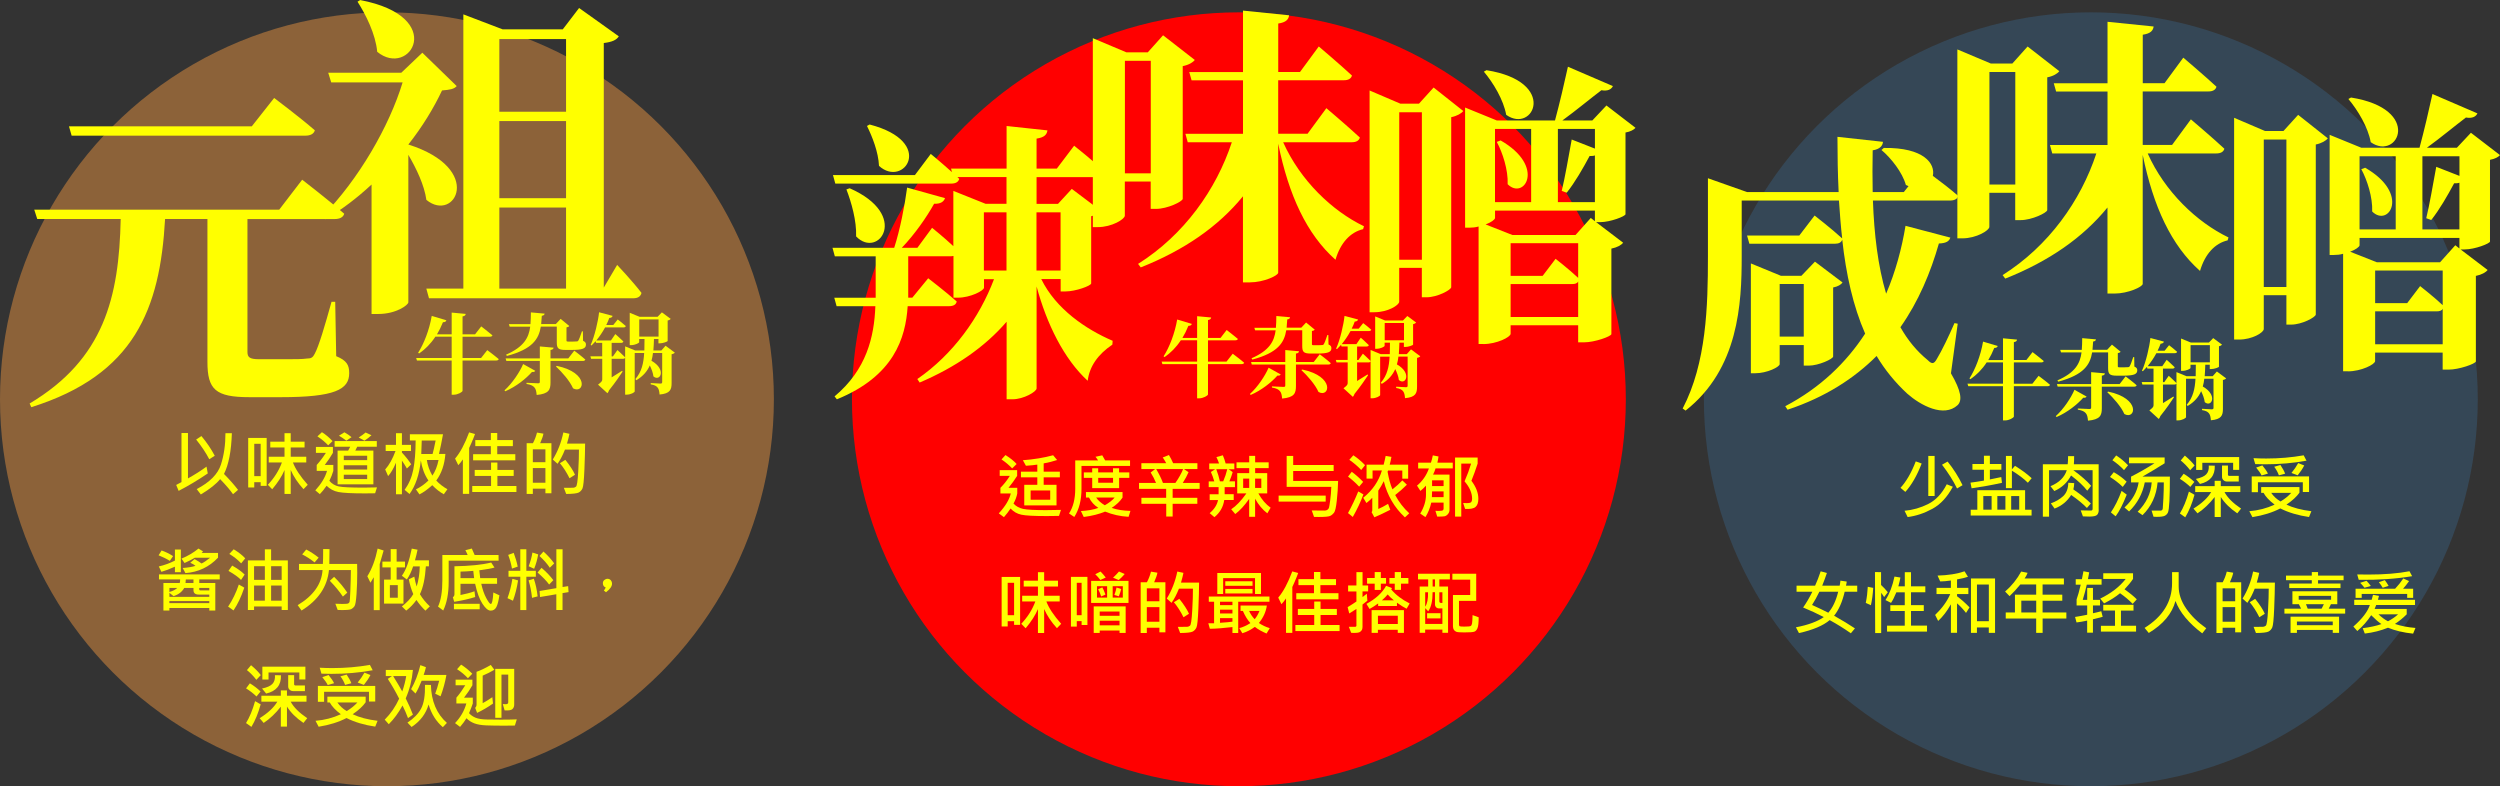
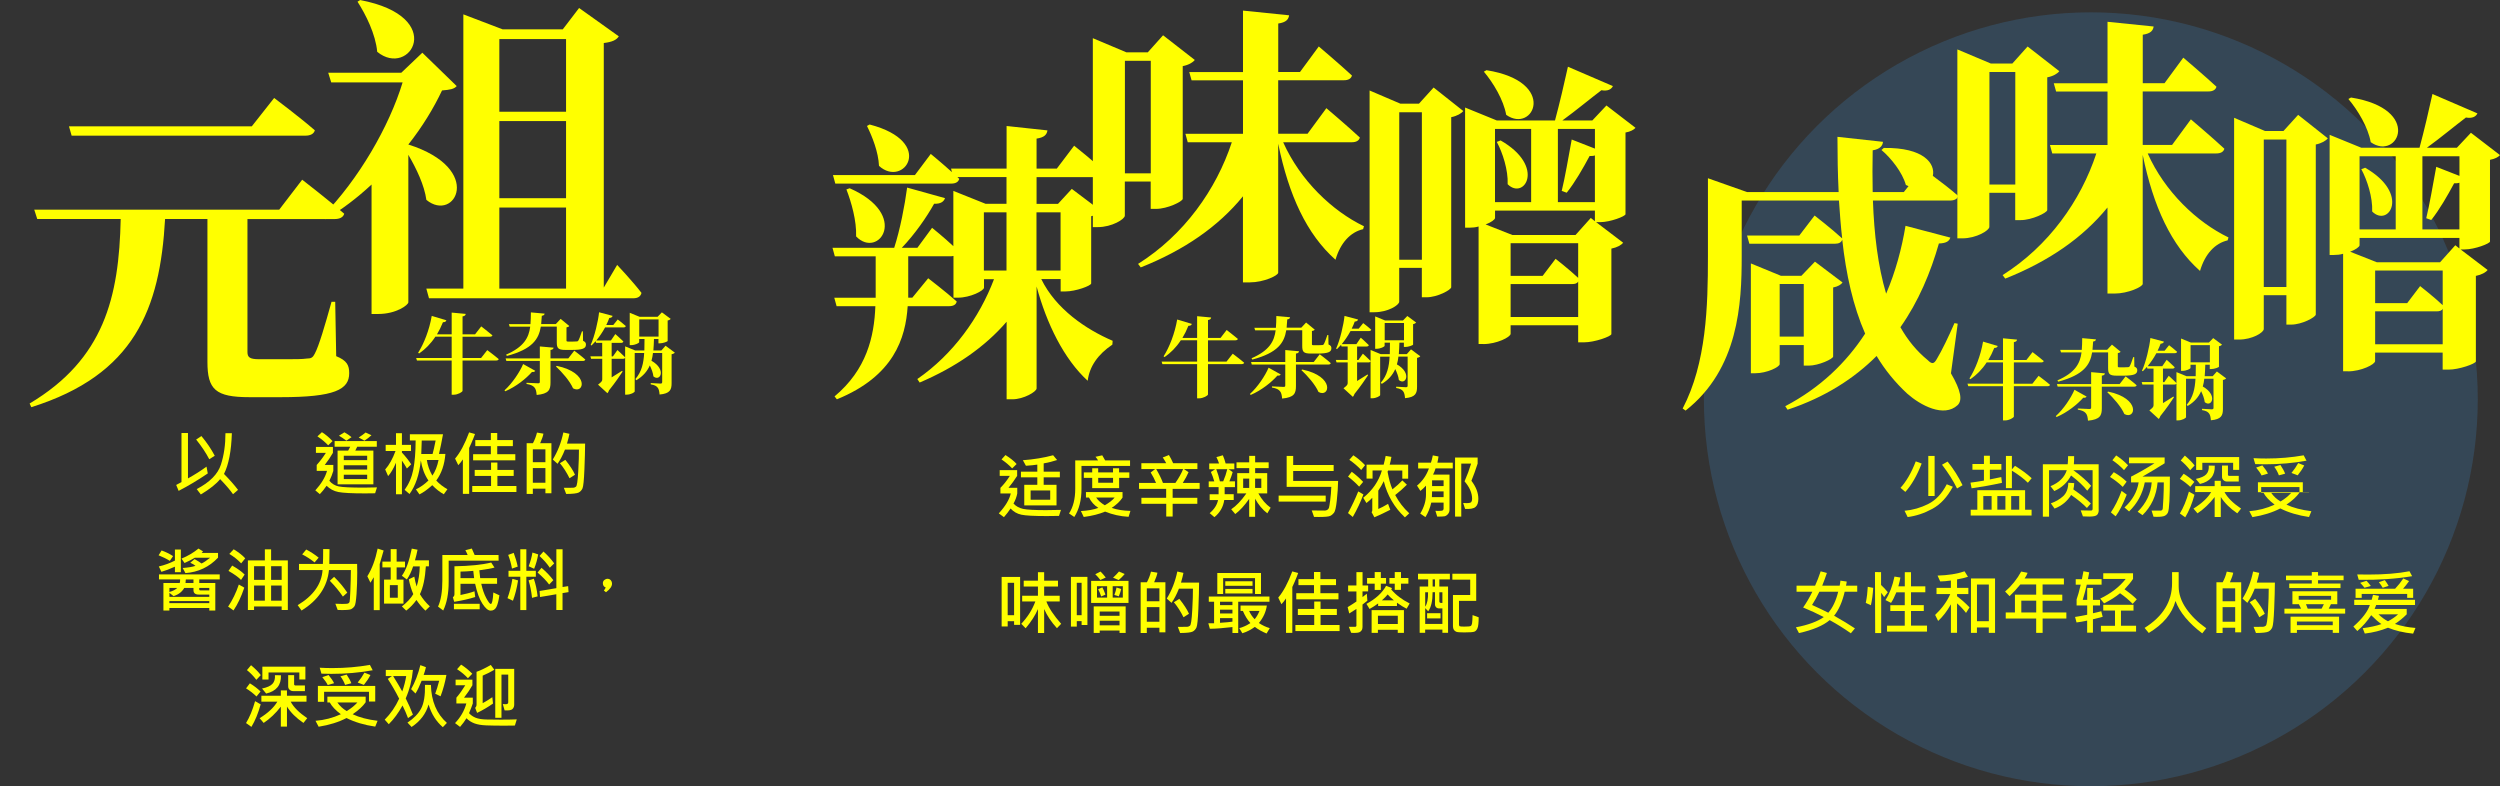
<svg xmlns="http://www.w3.org/2000/svg" id="_レイヤー_2" data-name="レイヤー 2" viewBox="0 0 632.14 198.8">
  <rect x="0" y="0" width="632.14" height="198.8" fill="#333333" stroke="none" />
  <defs>
    <style>
      .cls-1 {
        fill: #ff0;
      }

      .cls-1, .cls-2, .cls-3, .cls-4 {
        stroke-width: 0px;
      }

      .cls-2 {
        fill: red;
      }

      .cls-3 {
        fill: #354756;
      }

      .cls-4 {
        fill: #8c6239;
      }
    </style>
  </defs>
  <g id="_レイヤー" data-name="レイヤー">
    <g>
-       <circle class="cls-4" cx="97.84" cy="100.96" r="97.84" />
-       <circle class="cls-2" cx="313.26" cy="100.96" r="97.84" />
      <circle class="cls-3" cx="528.68" cy="100.96" r="97.84" />
      <g>
        <path class="cls-1" d="M70.59,53.03l5.82-7.59s6.66,5.15,10.63,8.6c-.25.93-1.18,1.35-2.45,1.35h-22.02v33.58c0,1.35.51,1.86,2.95,1.86h6.5c2.45,0,4.47,0,5.57-.17,1.1,0,1.52-.25,2.02-1.27,1.01-1.86,2.53-7,4.22-13.08h.93l.25,13.75c2.7,1.1,3.29,2.28,3.29,4.3,0,4.13-3.63,6.07-17.29,6.07h-7.93c-8.61,0-10.63-1.94-10.63-8.94v-36.11h-10.71c-1.27,22.78-7.76,39.4-33.83,47.58l-.42-.93c18.81-11.22,22.61-26.83,23.03-46.65H9.42l-.76-2.36h61.92ZM63.67,31.94l5.65-7.17s6.41,4.81,10.29,8.18c-.25.93-1.18,1.35-2.36,1.35H18.11l-.67-2.36h46.23Z" />
        <path class="cls-1" d="M95.64,79.39h-1.69v-32.73c-3.63,3.38-7.51,6.33-11.64,8.77l-.76-.76c9.11-9.28,16.87-22.69,20.25-33.83h-18.05l-.76-2.45h18.48l5.32-5.06,8.69,8.44c-.67.76-1.69.93-3.71,1.1-2.11,4.47-4.98,9.2-8.52,13.67,19.4,6.16,11.73,19.91,4.56,14-.51-3.71-2.53-7.93-4.56-11.39v37.29c0,.67-3.04,2.95-7.59,2.95ZM95.38,13.08c-.42-4.47-2.87-9.36-4.98-12.65l.67-.42c22.19,4.22,12.57,19.91,4.3,13.08ZM127.11,7.42h15.19l4.13-5.4,10.04,7.17c-.59.93-1.69,1.43-3.8,1.69v61.84l3.38-5.74s4.05,4.3,6.16,7.09c-.25.93-.93,1.35-2.11,1.35h-51.63l-.67-2.45h9.36V3.63l9.96,3.8ZM143.13,28.26V9.87h-16.87v18.39h16.87ZM143.13,50.11v-19.49h-16.87v19.49h16.87ZM143.13,72.98v-20.5h-16.87v20.5h16.87Z" />
      </g>
      <g>
        <path class="cls-1" d="M241.06,62.23v-13.96l8.17,3.27h5.27v-6.76h-12.4l.45.45c-.22.82-.97,1.19-2,1.19h-29.34l-.59-2.15h20.72l4.01-5.35s2.9,2.38,5.35,4.6l-.22-.89h14.04v-10.77l10.33,1.11c-.15,1.04-.74,1.78-2.75,2.08v7.58h5.12l4.38-5.79s4.98,3.94,7.95,6.76c-.22.82-1.04,1.19-2,1.19h-15.45v6.76h5.42l3.49-3.79,7.5,5.65c-.37.45-1.34,1.04-2.6,1.26v17.01c-.07.59-3.94,2.01-6.46,2.01h-1.26v-3.12h-4.9c3.71,7.58,11.29,12.7,18.05,15.6l-.07.97c-3.64,2.45-5.79,5.5-6.24,9.14-6.02-5.5-10.4-14.48-12.92-23.84v25.77c0,.82-3.27,2.75-6.09,2.75h-1.49v-19.61c-5.5,6.39-12.92,11.51-21.99,15.38l-.59-.89c9.06-6.24,15.75-15.6,19.39-25.25h-2.53v2.15c0,.74-3.42,2.53-6.61,2.53h-1.11v-10.55l-.52.07h-10.92v10.47h1.04l4.01-4.9s4.46,3.42,7.21,5.87c-.15.82-.89,1.19-1.93,1.19h-10.47c-.52,8.1-3.49,17.68-17.9,23.55l-.59-.74c8.1-6.76,10.03-15.08,10.32-22.8h-9.8l-.59-2.15h10.47v-10.47h-10.33l-.59-2.15h15.6c1.49-4.6,2.67-10.7,3.27-15.23l9.58,2.67c-.3.89-1.11,1.49-2.75,1.41-1.86,3.34-4.83,7.65-8.17,11.14h3.94l3.71-5.05s2.97,2.38,5.42,4.68ZM216.47,59.78c.15-3.94-1.19-8.62-2.45-11.88l.82-.3c15.38,6.76,7.28,18.05,1.63,12.18ZM222.26,41.95c-.15-3.49-1.71-7.43-3.04-10.1l.67-.37c16.86,4.38,8.62,16.19,2.38,10.47ZM248.78,53.69v14.71h5.72v-14.71h-5.72ZM262.08,68.4h6.09v-14.71h-6.09v14.71Z" />
        <path class="cls-1" d="M276.34,9.66l8.47,3.57h5.42l3.86-4.31,8.02,6.24c-.45.59-1.49,1.26-3.05,1.56v33.57c-.07.67-3.86,2.53-6.76,2.53h-1.34v-6.91h-6.54v8.62c0,.89-3.27,2.9-6.83,2.9h-1.26V9.66ZM284.44,15.38v28.45h6.54V15.38h-6.54ZM325.96,3.87c-.15,1.04-.74,1.78-2.75,2.08v12.26h5.5l4.75-6.46s5.27,4.46,8.39,7.35c-.22.82-.97,1.19-2.01,1.19h-16.64v13.52h7.43l4.75-6.46s5.27,4.46,8.47,7.43c-.22.82-.97,1.19-2.08,1.19h-17.31c4.31,9.66,12.4,17.38,20.43,21.24l-.22.74c-3.19.74-5.72,3.42-6.98,7.73-7.28-6.46-11.81-16.27-14.49-29.34v32.61c0,.74-3.71,2.45-7.13,2.45h-1.78v-21.76c-6.17,7.58-14.78,13.59-25.85,17.98l-.67-.89c11.66-7.35,19.76-18.79,23.7-30.75h-11.14l-.59-2.15h14.56v-13.52h-13l-.59-2.08h13.59V2.68l11.66,1.19Z" />
        <path class="cls-1" d="M347.57,78.96h-1.26V22.88l7.8,3.34h4.68l3.71-4.09,7.5,5.94c-.45.59-1.56,1.26-3.05,1.56v43.01c-.07.67-3.49,2.53-6.24,2.53h-1.19v-7.43h-5.72v8.54c0,.89-2.9,2.67-6.24,2.67ZM359.53,65.67V28.38h-5.72v37.29h5.72ZM375.06,86.98h-1.19v-29.71c-.74.22-1.56.3-2.3.3h-1.11v-30.38l8.02,3.27h14.71c1.11-4.09,2.45-9.81,3.27-13.59l11.37,4.9c-.37.82-1.34,1.34-2.9,1.04-2.67,2.01-6.31,5.05-9.88,7.65h7.58l3.57-3.79,7.35,5.65c-.37.45-1.26.97-2.53,1.19v20.65c0,.52-3.86,2.01-6.39,2.01h-1.04l6.83,5.2c-.45.59-1.49,1.19-2.97,1.49v21.62c-.08.59-4.23,2.08-6.91,2.08h-1.49v-4.31h-17.08v2.15c0,.82-3.49,2.6-6.91,2.6ZM380.85,29.04c-.67-3.79-3.27-8.1-5.65-10.92l.67-.37c18.2,2.9,11.88,16.19,4.98,11.29ZM375.65,56.75l6.76,2.67h15.97l3.86-4.31,1.04.82v-2.67h-25.25v1.86c0,.37-.97,1.11-2.38,1.63ZM387.16,32.61h-9.14v18.5h9.14v-18.5ZM381.22,46.58c.15-3.57-1.26-7.95-2.75-10.7l.97-.37c11.51,6.61,5.94,15.23,1.78,11.07ZM399.05,70.27v-8.77h-17.08v8.25h8.1l3.27-4.31s3.42,2.67,5.72,4.83ZM397.49,71.83h-15.52v8.32h17.08v-8.99c-.22.52-.82.67-1.56.67ZM403.28,32.61h-9.36v18.5h9.36v-11.81c-.37.15-.82.15-1.34.15-1.63,3.05-3.71,6.69-5.79,9.28l-1.26-.45c.82-3.34,1.71-8.54,2.53-13l5.87,2.3v-4.98Z" />
      </g>
      <g>
        <path class="cls-1" d="M493.16,60.08c-.3.89-.97,1.41-2.9,1.49-2.08,7.28-5.12,14.63-9.73,21.17,1.86,3.27,4.09,6.02,6.91,8.32,1.04,1.04,1.56,1.04,2.3-.3,1.19-1.93,3.12-5.94,4.46-9.06l.82.15-1.71,12.55c2.6,4.46,2.9,6.83,1.71,8.02-3.49,3.27-9.43.07-12.78-2.9-3.05-2.82-5.65-6.02-7.73-9.51-5.65,5.65-12.92,10.4-22.51,13.59l-.59-.89c8.91-4.68,15.45-11.07,20.2-18.35-3.05-6.98-4.83-15-5.79-23.77-.22.74-.89,1.04-1.86,1.04h-21.62l-.59-2.08h13.22l3.86-5.05s4.31,3.34,6.98,5.79c-.37-3.12-.59-6.31-.82-9.58h-24.59v14.19c0,11.81-.74,28.37-14.19,38.92l-.74-.52c6.02-11.51,6.39-25.92,6.39-38.4v-19.83l9.88,3.49h23.17c-.22-4.53-.3-9.21-.3-13.96l11.51,1.26c-.07.97-.74,1.86-2.6,2.15-.07,3.57-.07,7.06,0,10.55h7.87l1.19-1.49-.67-.3c-.89-3.19-3.71-6.76-6.17-8.84l.59-.52c10.18-.15,13.07,4.01,12.4,7.06,1.93,1.41,4.53,3.42,6.39,5.05-.15.82-.96,1.19-2.08,1.19h-19.46c.3,8.47,1.26,16.56,3.34,23.55,2.38-5.57,3.94-11.36,4.9-17.16l11.29,2.97ZM442.72,66.61l7.58,3.12h5.2l3.42-3.57,6.98,5.27c-.37.52-1.19,1.04-2.38,1.26v17.46c0,.59-3.64,2.3-6.17,2.3h-1.26v-5.2h-6.09v4.83c0,.67-3.12,2.3-6.24,2.3h-1.04v-27.78ZM450,71.81v13.3h6.09v-13.3h-6.09Z" />
        <path class="cls-1" d="M494.94,12.5l8.47,3.57h5.42l3.86-4.31,8.02,6.24c-.45.59-1.49,1.26-3.05,1.56v33.57c-.07.67-3.86,2.53-6.76,2.53h-1.34v-6.91h-6.54v8.62c0,.89-3.27,2.9-6.83,2.9h-1.26V12.5ZM503.04,18.21v28.45h6.54v-28.45h-6.54ZM544.56,6.7c-.15,1.04-.74,1.78-2.75,2.08v12.26h5.5l4.75-6.46s5.27,4.46,8.39,7.35c-.22.82-.97,1.19-2.01,1.19h-16.64v13.52h7.43l4.75-6.46s5.27,4.46,8.47,7.43c-.22.82-.97,1.19-2.08,1.19h-17.31c4.31,9.66,12.41,17.38,20.43,21.24l-.22.74c-3.19.74-5.72,3.42-6.98,7.73-7.28-6.46-11.81-16.27-14.49-29.34v32.61c0,.74-3.71,2.45-7.13,2.45h-1.78v-21.76c-6.17,7.58-14.78,13.59-25.85,17.98l-.67-.89c11.66-7.35,19.76-18.79,23.7-30.75h-11.14l-.59-2.15h14.56v-13.52h-13l-.59-2.08h13.59V5.51l11.66,1.19Z" />
        <path class="cls-1" d="M566.17,85.86h-1.26V29.78l7.8,3.34h4.68l3.71-4.08,7.5,5.94c-.45.59-1.56,1.26-3.04,1.56v43.01c-.08.67-3.49,2.53-6.24,2.53h-1.19v-7.43h-5.72v8.54c0,.89-2.9,2.67-6.24,2.67ZM578.13,72.57v-37.29h-5.72v37.29h5.72ZM593.66,93.88h-1.19v-29.71c-.74.22-1.56.3-2.3.3h-1.11v-30.38l8.02,3.27h14.71c1.11-4.09,2.45-9.81,3.27-13.59l11.37,4.9c-.37.82-1.34,1.34-2.9,1.04-2.67,2.01-6.31,5.05-9.88,7.65h7.58l3.56-3.79,7.35,5.65c-.37.45-1.26.97-2.53,1.19v20.65c0,.52-3.86,2.01-6.39,2.01h-1.04l6.83,5.2c-.45.59-1.49,1.19-2.97,1.49v21.62c-.07.59-4.23,2.08-6.91,2.08h-1.49v-4.31h-17.08v2.15c0,.82-3.49,2.6-6.91,2.6ZM599.45,35.95c-.67-3.79-3.27-8.1-5.65-10.92l.67-.37c18.2,2.9,11.88,16.19,4.98,11.29ZM594.25,63.65l6.76,2.67h15.97l3.86-4.31,1.04.82v-2.67h-25.25v1.86c0,.37-.97,1.11-2.38,1.63ZM605.77,39.51h-9.14v18.5h9.14v-18.5ZM599.82,53.48c.15-3.57-1.26-7.95-2.75-10.7l.97-.37c11.51,6.61,5.94,15.23,1.78,11.07ZM617.65,77.17v-8.77h-17.08v8.25h8.1l3.27-4.31s3.42,2.67,5.72,4.83ZM616.09,78.73h-15.52v8.32h17.08v-8.99c-.22.52-.82.67-1.56.67ZM621.88,39.51h-9.36v18.5h9.36v-11.81c-.37.15-.82.15-1.34.15-1.63,3.05-3.71,6.69-5.79,9.28l-1.26-.45c.82-3.34,1.71-8.54,2.53-13l5.87,2.3v-4.98Z" />
      </g>
      <g>
        <path class="cls-1" d="M112.86,81.01c-.07.29-.35.47-.86.47-.44,1.11-.95,2.13-1.51,3.06h3.72v-5.5l3.55.33c-.04.31-.2.55-.8.64v4.52h3.17l1.55-2s1.77,1.35,2.84,2.26c-.07.24-.33.35-.64.35h-6.92v5.39h4.68l1.57-2s1.8,1.33,2.9,2.28c-.07.24-.33.35-.64.35h-8.51v7.67c-.02.29-1.2.98-2.22.98h-.53v-8.65h-8.78l-.2-.64h8.98v-5.39h-4.12c-1.15,1.77-2.55,3.17-4.12,4.26l-.24-.2c1.46-2.26,2.84-5.79,3.44-9.31l3.7,1.11Z" />
        <path class="cls-1" d="M134.52,94.04c-1.51,1.71-3.99,3.7-6.76,4.9l-.2-.24c2-1.8,3.88-4.66,4.72-6.65l3.06,1.71c-.11.22-.33.35-.82.29ZM148,90.92c-.07.24-.31.35-.62.35h-8.18v5.43c0,1.86-.42,2.88-3.5,3.17-.07-.86-.2-1.49-.55-1.88-.35-.42-.86-.71-2.02-.91v-.29s2.46.13,2.93.13c.33,0,.44-.09.44-.38v-5.28h-8.47l-.18-.64h8.65v-3.02l3.48.31c-.04.33-.27.51-.78.58v2.13h4.5l1.51-1.95s1.75,1.31,2.79,2.24ZM137,79.83c-.04.73-.09,1.42-.16,2.11h3.7l1.22-1.31,2.19,1.8c-.13.18-.33.29-.71.35v3.28c0,.24.04.31.49.31h1.13c.4,0,.8-.02.98-.04.2,0,.29-.04.4-.22.2-.31.53-1.2.91-2.33h.24l.04,2.39c.62.29.73.55.73.98,0,.98-.91,1.33-3.61,1.33h-1.57c-1.91,0-2.19-.47-2.19-1.97v-3.92h-4.04c-.51,3.1-2.06,5.68-8.58,7.41l-.2-.33c4.5-1.95,5.74-4.28,6.1-7.07h-5.19l-.2-.64h5.45c.09-.93.09-1.93.11-2.97l3.48.31c-.04.29-.24.49-.73.55ZM144.9,98.19c-.82-1.86-2.77-4.08-4.32-5.52l.2-.16c8.4,1.77,6.92,7.25,4.12,5.68Z" />
        <path class="cls-1" d="M153.32,82.18h1.75l1.13-1.4s1.24.93,2.04,1.66c-.07.24-.27.35-.58.35h-4.66c-.62,1.15-1.4,2.31-2.22,3.3h3.7l1.11-1.62s1.29,1.11,2.04,1.88c-.07.24-.29.35-.6.35h-2.37v3.41h.33l1.13-1.6s1.22,1.09,1.95,1.84v-2.77l2.55,1.04h2.31l.04-2.9h-1.35v.8c0,.22-1.04.75-2.04.75h-.35v-8.18l2.5,1.02h4.54l1.09-1.13,2.24,1.66c-.13.15-.4.33-.78.4v5.17c-.02.18-1.2.6-1.95.6h-.38v-1.09h-1.13c-.04,1.02-.07,2-.15,2.9h2.02l1.06-1.2,2.35,1.75c-.13.16-.42.33-.82.4v7.29c0,1.66-.36,2.66-3.04,2.9-.07-.8-.18-1.37-.49-1.75-.31-.4-.78-.67-1.75-.82v-.33s2.04.13,2.46.13c.36,0,.44-.13.44-.42v-7.32h-2.33c-.07.69-.2,1.33-.38,1.97,3.92,2.24,2.17,5.41.49,3.95-.09-.86-.47-1.86-.91-2.77-.64,1.46-1.68,2.71-3.41,3.75l-.24-.31c1.62-1.86,2.08-4.06,2.22-6.58h-2.39v9.71c0,.24-1,.82-2.04.82h-.38v-9.4c-.04.24-.27.33-.53.33h-2.88v4.7l2.64-1.66.13.2c-.6.91-1.84,2.77-3.42,4.72-.11.33-.27.6-.42.75l-2.37-2.17c.91-.71,1.06-.91,1.06-1.35v-5.19h-2.82l-.18-.62h2.99v-3.41h-1.55l-.11-.42c-.35.4-.69.75-1.04,1.09l-.22-.13c1-2.15,1.91-6.1,2.13-8.27l3.42.91c-.07.29-.29.49-.84.53-.2.55-.44,1.15-.75,1.75ZM161.64,80.76v4.35h4.88v-4.35h-4.88Z" />
      </g>
      <g>
        <path class="cls-1" d="M52.54,119.71c-2.49,1.69-4.95,3.16-7.37,4.41l-.62-1.5c.36-.18.8-.42,1.34-.72v-12.41h1.64v11.48c1.73-.96,3.3-1.96,4.69-2.98l.32,1.72ZM54.3,115.25l-1.39.87c-.8-1.56-1.9-3.21-3.31-4.98l1.33-.88c1.35,1.62,2.48,3.29,3.37,4.98ZM60.19,123.87l-1.27,1.09c-.79-1.12-1.88-2.39-3.26-3.81-.95,1.2-2.57,2.49-4.88,3.88l-1.04-1.36c3.31-1.73,5.35-3.79,6.12-6.18s1.15-5.04,1.15-7.95h1.62c-.14,4.53-.81,7.96-1.99,10.3,1.43,1.45,2.62,2.8,3.56,4.04Z" />
-         <path class="cls-1" d="M67.43,122.85h-1.52v-.92h-1.62v1.33h-1.53v-12.53h4.67v12.13ZM65.91,120.39v-8.18h-1.62v8.18h1.62ZM77.82,122.58l-1.08,1.11c-1.45-1.59-2.52-3.21-3.23-4.85v6.06h-1.57v-6.04c-.64,1.53-1.68,3.15-3.11,4.85l-1.11-1.13c1.62-1.71,2.81-3.59,3.56-5.64h-3.33v-1.46h3.99v-2.33h-3.6v-1.48h3.6v-2.14h1.57v2.14h3.5v1.48h-3.5v2.33h3.93v1.46h-3.37c.62,1.65,1.87,3.53,3.74,5.64Z" />
        <path class="cls-1" d="M95.32,123.25l-.47,1.48c-.83.02-1.69.03-2.58.03-3.31,0-5.55-.12-6.71-.35s-2.15-.76-2.98-1.58c-.58.85-1.16,1.56-1.71,2.12l-1.14-.96c1.5-1.64,2.49-3.27,2.96-4.92h-2.61v-1.5c.84-.93,1.61-1.95,2.32-3.06h-2.52v-1.5h4.3v1.5c-.61,1.05-1.3,2.07-2.07,3.06h2.17v1.5c-.25.84-.58,1.68-1,2.51.64.75,1.43,1.22,2.38,1.42.94.2,3.07.3,6.39.3,1.22,0,2.31-.02,3.27-.06ZM84.09,111.54l-1.11,1.06c-.79-.83-1.69-1.58-2.72-2.26l1.14-1.06c.95.6,1.85,1.35,2.69,2.26ZM95.27,112.96h-4.95c-.24.5-.4.83-.48.97h4.57v8.53h-9.05v-8.53h2.68c.11-.18.28-.51.52-.97h-3.95v-1.43h10.67v1.43ZM88.89,110.54l-1.31.89c-.62-.47-1.24-.89-1.87-1.26l1.38-.86c.72.41,1.32.82,1.8,1.23ZM92.84,116.34v-1.11h-5.91v1.11h5.91ZM92.84,118.72v-1.08h-5.91v1.08h5.91ZM92.84,121.13v-1.09h-5.91v1.09h5.91ZM93.93,110.05c-.56.52-1.15.98-1.78,1.38l-1.45-.81c.68-.42,1.26-.84,1.74-1.26l1.49.69Z" />
        <path class="cls-1" d="M103.98,117.4l-1.09,1.06c-.46-.79-.88-1.45-1.26-1.99v8.51h-1.5v-7.97c-.67,1.54-1.33,2.67-1.99,3.37l-.74-1.67c1.01-1.13,1.88-2.69,2.61-4.67h-2.49v-1.55h2.61v-2.96h1.5v2.96h2.3v1.55h-2.3v.39c.93,1,1.72,2,2.35,2.98ZM113.13,123.71l-.92,1.27c-1.02-.57-1.99-1.33-2.91-2.3-1.14,1.04-2.21,1.82-3.24,2.33l-.89-1.27c1.14-.56,2.19-1.3,3.16-2.24-.99-1.45-1.63-3.14-1.92-5.08-.37,3.56-1.33,6.4-2.86,8.5l-1.24-1.06c1.08-1.49,1.81-3.19,2.19-5.11.38-1.92.58-4.38.6-7.37h-1.46v-1.58h8.38c-.33,1.84-.67,3.5-1.02,4.98h1.62c-.21,2.69-.98,4.94-2.31,6.73.77.84,1.71,1.57,2.82,2.19ZM110.15,111.39h-3.51c-.03,1.37-.07,2.5-.12,3.4h2.86c.24-.86.49-1.99.77-3.4ZM110.89,116.31h-2.96c.2,1.38.67,2.7,1.4,3.95.72-1.04,1.24-2.36,1.56-3.95Z" />
        <path class="cls-1" d="M120.11,109.75c-.25.69-.56,1.47-.93,2.32l-.55,1.21v11.6h-1.59v-8.72c-.32.5-.71.99-1.16,1.46l-.81-1.66c1.28-1.49,2.46-3.7,3.55-6.63l1.5.42ZM130.58,124.41h-11.17v-1.53h4.76v-2.54h-4.14v-1.52h4.14v-1.87h1.6v1.87h4.12v1.52h-4.12v2.54h4.81v1.53ZM130.3,116.39h-10.67v-1.55h4.48v-2.04h-3.93v-1.52h3.93v-1.8h1.62v1.8h3.95v1.52h-3.95v2.04h4.57v1.55Z" />
        <path class="cls-1" d="M139.43,124.73h-1.52v-1.16h-3.18v1.33h-1.56v-12.83h1.58c.44-.81.79-1.71,1.03-2.69l1.63.27c-.09.56-.36,1.36-.83,2.42h2.85v12.65ZM137.91,116.87v-3.26h-3.18v3.26h3.18ZM137.91,122.06v-3.7h-3.18v3.7h3.18ZM147.95,112.16c-.01,1.69-.07,3.88-.18,6.56-.11,2.69-.27,4.27-.48,4.76-.21.48-.54.84-.97,1.06s-1.49.35-3.16.36l-.59-1.55,2.36-.02c.22,0,.46-.09.71-.28.25-.19.44-1.47.57-3.83.13-2.36.19-4.21.18-5.53h-3.54c-.55,1.4-1.17,2.59-1.87,3.58l-1.21-1.08c1.26-2.04,2.15-4.32,2.67-6.84l1.55.34c-.11.6-.32,1.42-.62,2.47h4.57ZM145.39,120.04l-1.38.89c-.76-1.52-1.57-2.78-2.44-3.8l1.38-.86c1.17,1.46,1.98,2.72,2.44,3.77Z" />
        <path class="cls-1" d="M43.77,140.61l-.83,1.21c-.79-.5-1.73-.97-2.84-1.41l.76-1.22c1.02.36,1.99.83,2.91,1.43ZM45.73,144.68h-1.5v-1.39c-1.33.6-2.46,1.03-3.42,1.3l-.65-1.36c1.43-.33,2.79-.83,4.07-1.48v-2.8h1.5v5.72ZM55.57,146.51h-5.18v.9h4.05v6.96h-1.52v-.64h-10.09v.64h-1.51v-6.96h4.13c.07-.22.1-.52.1-.9h-5.35v-1.27h15.36v1.27ZM52.92,150.92v-.58h-2.69c-.87,0-1.31-.38-1.31-1.13v-.55h-2.34c-.54.99-1.45,1.68-2.7,2.08l-1.04-.84v1.02h10.09ZM44.8,148.67h-1.96v1.02c.87-.25,1.52-.59,1.96-1.02ZM52.92,152.51v-.53h-10.09v.53h10.09ZM55.13,141.01c-2.24,2.36-4.98,3.66-8.24,3.9l-.7-1.29c1.38-.1,2.46-.28,3.24-.54-.33-.29-.77-.55-1.32-.79l1.09-.92c.73.41,1.32.78,1.76,1.11.55-.24,1.27-.73,2.18-1.46h-3.87c-.58.38-1.45.83-2.61,1.34l-.77-1.11c1.61-.66,3.04-1.51,4.3-2.54l1.15.71c-.1.13-.21.26-.35.39h4.14v1.21ZM48.92,147.42v-.9h-1.94c0,.16-.02.46-.07.9h2.01ZM52.92,149.29v-.62h-2.54v.35c0,.18.11.27.32.27h2.22Z" />
        <path class="cls-1" d="M61.77,148.6c-.79,2.34-1.7,4.25-2.73,5.75l-1.36-.96c1.11-1.66,2.02-3.53,2.71-5.59l1.38.79ZM61.86,145.28l-.91,1.36c-.71-.73-1.77-1.49-3.18-2.28l.94-1.35c1.35.76,2.4,1.52,3.15,2.27ZM62.01,141.18l-1.03,1.27c-.91-.96-1.91-1.75-3-2.38l1.11-1.18c1.3.8,2.27,1.56,2.91,2.29ZM72.79,154.25h-1.57v-.91h-6.98v.91h-1.56v-12.55h4.29v-2.8h1.58v2.8h4.23v12.55ZM66.97,146.63v-3.46h-2.73v3.46h2.73ZM66.97,151.89v-3.84h-2.73v3.84h2.73ZM71.22,146.63v-3.46h-2.67v3.46h2.67ZM71.22,151.89v-3.84h-2.67v3.84h2.67Z" />
        <path class="cls-1" d="M90.3,142.61c.02.71.03,1.45.03,2.21,0,1.87-.06,3.67-.18,5.39-.12,1.72-.29,2.75-.51,3.07-.22.32-.49.57-.8.73-.31.17-1.11.25-2.38.25-.35,0-.71,0-1.08-.03l-.58-1.57c.6.03,1.19.05,1.76.05.83,0,1.32-.04,1.49-.13s.28-.22.34-.39c.06-.17.13-1.13.2-2.9.07-1.76.12-3.48.13-5.15h-5.54c-.41,4.21-2.72,7.63-6.93,10.24l-.98-1.36c3.96-2.38,6.06-5.34,6.29-8.88h-5.96v-1.55h6.04c.05-.76.07-2.02.07-3.76l1.61.02c0,1.22-.02,2.47-.05,3.74h7.02ZM80.58,141l-1.04,1.21c-.94-.77-1.99-1.45-3.13-2.03l1.02-1.23c1.11.57,2.16,1.26,3.15,2.06ZM87.81,149.86l-1.11.99c-.93-1.37-2.03-2.7-3.3-3.99l1.08-1c1.31,1.29,2.42,2.62,3.33,3.99Z" />
        <path class="cls-1" d="M97,139.21l-.99,3.41v11.66h-1.5v-8.32c-.21.37-.49.83-.84,1.38l-.79-1.63c1.16-1.84,2.03-4.17,2.61-7l1.51.49ZM102.41,143.47h-2.12v3.08h1.73v6.07h-4.91v-6.07h1.68v-3.08h-2.1v-1.46h2.1v-3.16h1.5v3.16h2.12v1.46ZM100.58,151.14v-3.18h-2v3.18h2ZM108.69,153.32l-1.13,1.09c-.93-.91-1.68-1.81-2.26-2.7-.75,1.06-1.62,1.95-2.59,2.69l-1.09-1.06c1.32-1.04,2.28-2.07,2.88-3.11-.5-1.17-.88-2.42-1.13-3.75l1.39-.67c.16.94.36,1.76.6,2.49.48-1.54.74-3.24.78-5.08h-1.68c-.42,1.29-.95,2.4-1.58,3.31l-1.26-.95c1.02-1.4,1.86-3.69,2.5-6.86l1.46.28c-.17.87-.38,1.76-.65,2.68h3.53v1.53h-.78c-.19,3.02-.69,5.37-1.5,7.04.68,1.14,1.52,2.16,2.5,3.06Z" />
        <path class="cls-1" d="M126.09,141.77h-12.64v5.35c0,2.94-.46,5.35-1.38,7.25l-1.31-.99c.73-1.58,1.09-3.77,1.09-6.58v-6.47h6.39c-.06-.21-.25-.61-.57-1.21l1.63-.42c.2.41.44.95.72,1.64h6.04l.02,1.45ZM126.28,150.52c-.2,1.38-.46,2.38-.77,2.98s-.79.9-1.44.9-1.32-.58-2.08-1.74c-.76-1.16-1.38-2.85-1.85-5.05h-3.7v2.84c1.34-.26,2.52-.57,3.54-.94l.18,1.45c-1.52.49-3.29.89-5.31,1.21l-.34-1.16c.27-.17.4-.43.4-.77v-7.05c3.88-.07,6.98-.38,9.29-.95l.84,1.27c-.67.21-1.95.44-3.84.69l.22,1.99h4.27v1.43h-4c.32,1.43.74,2.64,1.27,3.62.53.98.91,1.48,1.14,1.48.32,0,.53-.97.64-2.91l1.54.72ZM121.29,154.06h-6.51v-1.39h6.51v1.39ZM119.88,146.18l-.21-1.83c-1.37.12-2.45.18-3.23.18v1.65h3.43Z" />
        <path class="cls-1" d="M131,146.75c-.3,1.93-.74,3.65-1.3,5.15l-1.38-.65c.54-1.48.96-3.11,1.24-4.88l1.44.39ZM130.91,143.27l-1.45.5c-.22-1.21-.54-2.36-.96-3.46l1.39-.52c.42,1.1.77,2.26,1.02,3.49ZM135.49,145.83h-2.4v8.43h-1.53v-8.43h-2.98v-1.5h2.98v-5.44h1.53v5.44h2.4v1.5ZM135.94,150.8l-1.41.37c-.19-1.69-.49-3.17-.88-4.42l1.33-.42c.46,1.32.78,2.81.96,4.48ZM136.08,140.19c-.21,1.24-.54,2.45-1.02,3.63l-1.38-.64c.46-1.22.77-2.37.95-3.47l1.45.47ZM139.91,146.71l-1.06,1.09c-.67-.92-1.64-1.93-2.93-3.03l1.01-1.19c1.26,1.08,2.25,2.13,2.98,3.12ZM140.13,142.46l-1.11,1.09c-.69-1.03-1.56-2.02-2.61-2.96l1.01-1.13c1.09.98,1.99,1.98,2.71,3ZM143.75,149.72l-1.51.25v4.28h-1.57v-3.99l-4.12.7-.11-1.53,4.24-.71v-9.83h1.57v9.54l1.41-.22.1,1.52Z" />
        <path class="cls-1" d="M153.15,148.55c-.48-.19-.71-.56-.71-1.1,0-.32.12-.59.37-.79s.51-.31.8-.31c.33,0,.61.12.82.36.21.24.32.54.32.9,0,.66-.5,1.37-1.52,2.14l-.53-.41c.22-.32.37-.58.46-.78Z" />
        <path class="cls-1" d="M65.88,174.85l-1.02,1.26c-.75-.73-1.63-1.42-2.64-2.05l.96-1.28c1.01.61,1.91,1.3,2.71,2.07ZM65.91,178.1c-.6,2.2-1.38,4.1-2.34,5.7l-1.36-.97c.88-1.43,1.65-3.27,2.29-5.54l1.41.81ZM65.95,170.7l-1.13,1.2c-.7-.92-1.49-1.74-2.38-2.46l1.04-1.24c1.07.9,1.89,1.73,2.46,2.5ZM77.69,181.6l-.96,1.2c-1.84-1.25-3.23-2.63-4.17-4.14v5.06h-1.55v-5.04c-1.3,1.68-2.74,3.05-4.34,4.12l-1.02-1.2c2.12-1.31,3.61-2.71,4.48-4.18h-4.04v-1.5h4.92v-1.35h1.55v1.35h4.94v1.5h-4c.75,1.41,2.14,2.8,4.19,4.18ZM71.04,170.75c.09,2.48-1.15,4.02-3.74,4.62l-1.04-1.27c1.27-.27,2.15-.66,2.63-1.18.49-.52.7-1.25.63-2.2l1.51.03ZM77.22,171.81h-1.53v-1.78h-7.79v1.8h-1.56v-3.26h10.88v3.25ZM77.11,174.75h-3c-.33,0-.62-.11-.87-.34-.25-.23-.37-.51-.37-.84v-2.86h1.5v2.35c0,.06.03.11.09.17.06.06.12.09.17.09h2.47v1.43Z" />
        <path class="cls-1" d="M95.47,182.27l-.59,1.46c-2.76-.4-5.18-1.12-7.26-2.17-1.96,1.02-4.31,1.76-7.05,2.2l-.79-1.5c2.26-.18,4.39-.73,6.4-1.66-1.34-1-2.27-2-2.8-2.98h-.6v-1.46h9.68v1.41c-.7,1.01-1.8,2.02-3.29,3.03,1.67.79,3.77,1.35,6.31,1.66ZM94.88,177.39h-1.58v-2.46h-11.35v2.52h-1.57v-4h14.5v3.94ZM94.23,169.48c-3.33.61-6.81.91-10.44.91-.84,0-1.68-.02-2.51-.05l-.44-1.5c1.08.06,2.15.09,3.21.09,3.29,0,6.45-.27,9.48-.81l.71,1.36ZM84.48,172.75l-1.61.47c-.28-.57-.74-1.24-1.37-1.99l1.57-.55c.66.79,1.13,1.48,1.41,2.07ZM90.35,177.63h-5.04c.61.88,1.4,1.61,2.36,2.17,1.07-.64,1.97-1.36,2.69-2.17ZM88.84,172.76l-1.58.42c-.27-.75-.66-1.47-1.18-2.17l1.57-.44c.57.84.96,1.57,1.19,2.19ZM93.67,170.68c-.4.8-.96,1.63-1.66,2.5l-1.57-.6c.67-.81,1.24-1.64,1.71-2.5l1.51.6Z" />
        <path class="cls-1" d="M104.42,180.69l-1.25.89c-.37-1.02-.84-2.08-1.39-3.19-1.05,1.91-2.21,3.48-3.48,4.73l-1.02-1.15c1.51-1.52,2.73-3.29,3.65-5.31-.88-1.74-1.84-3.41-2.88-5l1.06-.71h-1.56v-1.55h6.86c-.23,2.54-.83,4.94-1.82,7.19.69,1.36,1.29,2.73,1.82,4.11ZM102.71,170.95h-3.3c.96,1.55,1.73,2.85,2.3,3.89.47-1.34.8-2.63,1-3.89ZM113,182.79l-1.03,1.08c-1.69-1.45-2.89-3.36-3.6-5.73-.67,2.34-2.1,4.23-4.3,5.68l-1.04-1.11c1.59-1.04,2.74-2.22,3.45-3.54s1.03-3.32.98-6l1.5.02c.1,4.12,1.46,7.32,4.05,9.61ZM112.88,170.66c-.34,1.89-.83,3.69-1.48,5.4l-1.36-.65c.34-.89.68-1.98,1.01-3.28h-4.44c-.52,1.32-1.03,2.4-1.55,3.23l-1.11-1.11c.98-1.7,1.76-3.73,2.34-6.07l1.41.53c-.16.68-.35,1.33-.58,1.95h5.77Z" />
        <path class="cls-1" d="M130.67,181.91l-.48,1.55c-.76.02-1.62.03-2.57.03-1.82,0-3.37-.02-4.63-.07s-2.28-.22-3.06-.52c-.78-.3-1.44-.73-1.98-1.29-.4.67-.93,1.4-1.62,2.19l-1.27-.96c1.4-1.47,2.35-3.12,2.86-4.97h-2.52v-1.46c.78-.91,1.53-1.96,2.25-3.14h-2.45v-1.41h4.25v1.41c-.56.99-1.27,2.04-2.12,3.14h2.22v1.46c-.21.65-.53,1.47-.95,2.46.45.5,1.01.89,1.68,1.16.67.27,1.58.42,2.75.44,1.17.03,2.36.04,3.58.04,1.58,0,2.93-.02,4.05-.07ZM119.42,170.36l-1.11,1.14c-.74-.82-1.65-1.58-2.74-2.29l1.02-1.15c.96.59,1.91,1.35,2.82,2.29ZM124.99,169.36c-.88.53-1.86,1.02-2.94,1.48v6.96c.72-.38,1.53-.89,2.44-1.51l.17,1.61c-1.31.92-2.65,1.7-4.02,2.36l-.49-1.28c.24-.23.35-.51.35-.83v-8.28c1.03-.36,2.23-.94,3.6-1.73l.9,1.22ZM130.02,178.18c0,.45-.15.82-.44,1.11-.3.29-.96.4-1.99.33l-.46-1.6c.24.03.47.05.7.05.45,0,.68-.16.68-.47v-7.02h-1.71v10.92h-1.57v-12.38h4.79v9.06Z" />
      </g>
      <g>
        <path class="cls-1" d="M301.35,81.92c-.07.29-.35.47-.86.47-.44,1.11-.95,2.13-1.51,3.06h3.72v-5.5l3.55.33c-.04.31-.2.55-.8.64v4.52h3.17l1.55-2s1.77,1.35,2.84,2.26c-.07.24-.33.35-.64.35h-6.92v5.39h4.68l1.57-2s1.8,1.33,2.9,2.28c-.07.24-.33.35-.64.35h-8.51v7.67c-.02.29-1.2.98-2.22.98h-.53v-8.65h-8.78l-.2-.64h8.98v-5.39h-4.12c-1.15,1.77-2.55,3.17-4.12,4.26l-.24-.2c1.46-2.26,2.84-5.79,3.44-9.31l3.7,1.11Z" />
        <path class="cls-1" d="M323.01,94.96c-1.51,1.71-3.99,3.7-6.76,4.9l-.2-.24c2-1.8,3.88-4.66,4.72-6.65l3.06,1.71c-.11.22-.33.35-.82.29ZM336.49,91.83c-.07.24-.31.35-.62.35h-8.18v5.43c0,1.86-.42,2.88-3.5,3.17-.07-.86-.2-1.49-.55-1.88-.35-.42-.86-.71-2.02-.91v-.29s2.46.13,2.93.13c.33,0,.44-.09.44-.38v-5.28h-8.47l-.18-.64h8.65v-3.02l3.48.31c-.04.33-.27.51-.78.58v2.13h4.5l1.51-1.95s1.75,1.31,2.79,2.24ZM325.49,80.75c-.04.73-.09,1.42-.16,2.11h3.7l1.22-1.31,2.19,1.8c-.13.18-.33.29-.71.35v3.28c0,.24.04.31.49.31h1.13c.4,0,.8-.02.98-.04.2,0,.29-.04.4-.22.2-.31.53-1.2.91-2.33h.24l.04,2.39c.62.29.73.55.73.98,0,.98-.91,1.33-3.61,1.33h-1.57c-1.91,0-2.19-.47-2.19-1.97v-3.92h-4.04c-.51,3.1-2.06,5.68-8.58,7.41l-.2-.33c4.5-1.95,5.74-4.28,6.1-7.07h-5.19l-.2-.64h5.45c.09-.93.09-1.93.11-2.97l3.48.31c-.04.29-.24.49-.73.55ZM333.39,99.11c-.82-1.86-2.77-4.08-4.32-5.52l.2-.16c8.4,1.77,6.92,7.25,4.12,5.68Z" />
        <path class="cls-1" d="M341.81,83.1h1.75l1.13-1.4s1.24.93,2.04,1.66c-.07.24-.27.35-.58.35h-4.66c-.62,1.15-1.4,2.31-2.22,3.3h3.7l1.11-1.62s1.29,1.11,2.04,1.88c-.07.24-.29.35-.6.35h-2.37v3.41h.33l1.13-1.6s1.22,1.09,1.95,1.84v-2.77l2.55,1.04h2.31l.04-2.9h-1.35v.8c0,.22-1.04.75-2.04.75h-.35v-8.18l2.5,1.02h4.54l1.09-1.13,2.24,1.66c-.13.15-.4.33-.78.4v5.17c-.02.18-1.2.6-1.95.6h-.38v-1.09h-1.13c-.04,1.02-.07,2-.15,2.9h2.02l1.06-1.2,2.35,1.75c-.13.16-.42.33-.82.4v7.29c0,1.66-.36,2.66-3.04,2.9-.07-.8-.18-1.37-.49-1.75-.31-.4-.78-.67-1.75-.82v-.33s2.04.13,2.46.13c.36,0,.44-.13.44-.42v-7.32h-2.33c-.07.69-.2,1.33-.38,1.97,3.92,2.24,2.17,5.41.49,3.95-.09-.86-.47-1.86-.91-2.77-.64,1.46-1.68,2.71-3.41,3.75l-.24-.31c1.62-1.86,2.08-4.06,2.22-6.58h-2.39v9.71c0,.24-1,.82-2.04.82h-.38v-9.4c-.04.24-.27.33-.53.33h-2.88v4.7l2.64-1.66.13.2c-.6.91-1.84,2.77-3.42,4.72-.11.33-.27.6-.42.75l-2.37-2.17c.91-.71,1.06-.91,1.06-1.35v-5.19h-2.82l-.18-.62h2.99v-3.41h-1.55l-.11-.42c-.35.4-.69.75-1.04,1.09l-.22-.13c1-2.15,1.91-6.1,2.13-8.27l3.42.91c-.07.29-.29.49-.84.53-.2.55-.44,1.15-.75,1.75ZM350.13,81.68v4.35h4.88v-4.35h-4.88Z" />
      </g>
      <g>
        <path class="cls-1" d="M268.27,128.94l-.5,1.51c-1,.03-2.03.04-3.1.04-3.17,0-5.3-.11-6.39-.34s-2-.75-2.75-1.57c-.48.73-1.04,1.46-1.68,2.19l-1.3-.96c1.68-1.83,2.69-3.51,3.03-5.04h-2.62v-1.42c.85-.84,1.64-1.84,2.38-3.02h-2.56v-1.45h4.41v1.45c-.65,1.03-1.38,2.04-2.19,3.02h2.22v1.42c-.15.81-.46,1.67-.95,2.57.64.68,1.46,1.13,2.44,1.34.98.21,2.9.31,5.75.31,1.18,0,2.45-.02,3.8-.06ZM257.06,117.33l-1.13,1.11c-.73-.79-1.63-1.55-2.69-2.27l1-1.11c1.25.79,2.19,1.54,2.82,2.27ZM267.99,120.7h-4.09v1.89h3.25v5.21h-8.16v-5.21h3.3v-1.89h-4.14v-1.43h4.14v-1.79c-.69.11-1.65.21-2.88.29l-.77-1.4c2.8-.21,5.35-.63,7.65-1.26l1.01,1.21c-1.1.36-2.23.65-3.4.85v2.09h4.09v1.43ZM265.55,126.36v-2.35h-4.95v2.35h4.95Z" />
        <path class="cls-1" d="M285.74,117.81h-12.28v5.78c0,2.89-.61,5.26-1.82,7.13l-1.33-.89c1.04-1.59,1.57-3.67,1.57-6.24v-7.17h5.79c-.23-.36-.45-.66-.67-.92l1.71-.37c.23.39.48.82.74,1.29h6.29v1.39ZM285.84,129.18l-.47,1.5c-2.11-.12-4.09-.56-5.94-1.32-1.52.64-3.32,1.09-5.4,1.36l-.72-1.5c1.8-.1,3.27-.36,4.41-.8-1.02-.64-1.81-1.51-2.36-2.61h-.77v-1.39h9.25v1.39c-.61.94-1.52,1.81-2.74,2.61,1.34.47,2.92.72,4.74.76ZM285.57,120.83h-2.59v2.59h-6.81v-2.59h-2.12v-1.38h2.12v-1.04h1.51v1.04h3.75v-1.04h1.54v1.04h2.59v1.38ZM281.84,125.81h-4.67c.48.72,1.21,1.37,2.19,1.95,1.12-.64,1.95-1.29,2.48-1.95ZM281.44,122.06v-1.23h-3.75v1.23h3.75Z" />
        <path class="cls-1" d="M303.35,123.61h-6.84v2.27h6.24v1.51h-6.24v3.22h-1.62v-3.22h-6.28v-1.51h6.26v-2.27h-6.86v-1.5h4.3c-.38-.92-.83-1.8-1.36-2.64l1.14-.86h-3.49v-1.48h6.29c-.26-.48-.55-.97-.88-1.46l1.55-.62c.39.61.75,1.31,1.08,2.08h6.13v1.48h-3.4l1.16.79c-.36.84-.84,1.75-1.46,2.71h4.27v1.5ZM299.16,118.61h-6.81c.75,1.27,1.32,2.44,1.71,3.5h3.15c.87-1.26,1.52-2.43,1.95-3.5Z" />
        <path class="cls-1" d="M312.25,123.17h-2.59v1.8h2.29v1.46h-2.39c-.25,1.74-1.08,3.19-2.49,4.34l-1.2-1.02c1.17-.98,1.87-2.09,2.12-3.31h-2.12v-1.46h2.26v-1.8h-2.5v-1.46h1.41c-.25-.88-.54-1.67-.86-2.38l1.09-.69h-1.51v-1.46h2.48c-.14-.49-.37-1.02-.67-1.61l1.63-.46c.3.69.53,1.38.71,2.07h2.2v1.46h-1.46l1.04.72c-.17.65-.45,1.43-.83,2.34h1.41v1.46ZM310.33,118.64h-2.79c.4,1.06.71,2.08.92,3.06h.84c.45-1.04.79-2.07,1.02-3.06ZM321.28,128.39l-.83,1.41c-1.23-.95-2.26-2.18-3.09-3.7v4.58h-1.5v-4.53c-1.18,1.69-2.35,2.96-3.52,3.83l-1.02-1.21c1.25-.82,2.53-2.16,3.84-4.02h-2.32v-5.11h3.03v-1.27h-3.21v-1.46h3.21v-1.64h1.5v1.64h3.42v1.46h-3.42v1.27h3.05v5.11h-2.24c.85,1.56,1.89,2.77,3.11,3.63ZM315.87,123.38v-2.37h-1.53v2.37h1.53ZM318.93,123.38v-2.37h-1.57v2.37h1.57Z" />
        <path class="cls-1" d="M335.21,126.84h-11.9v-1.52h11.9v1.52ZM338.35,121.6c-.03,1.59-.14,3.24-.33,4.95-.18,1.71-.42,2.74-.71,3.11-.29.36-.62.63-.99.8-.37.17-1.31.26-2.83.26-.38,0-.79,0-1.23-.02l-.58-1.63c.51.02,1.61.03,3.3.03.23,0,.45-.06.65-.19.21-.13.34-.31.41-.54.07-.23.17-.86.31-1.89.14-1.03.23-2.16.28-3.38h-11.29v-7.81h1.65v2.29h10.23v1.52h-10.23v2.5h11.35Z" />
        <path class="cls-1" d="M344.75,125.02c-.73,1.95-1.63,3.85-2.69,5.7l-1.21-.99c.98-1.78,1.84-3.61,2.59-5.47l1.31.76ZM344.68,121.84l-1.01,1.21c-.82-.88-1.76-1.73-2.81-2.54l.94-1.22c1.11.84,2.07,1.69,2.88,2.56ZM345.16,117.63l-.97,1.21c-.86-.92-1.86-1.78-3.01-2.57l1.02-1.15c1.03.68,2.02,1.51,2.96,2.5ZM356.35,129.78l-1.11,1.04c-2.68-2.51-4.46-5.56-5.34-9.15-.41.84-.88,1.64-1.39,2.39v4.64c.69-.29,1.52-.73,2.47-1.3l.56,1.5c-1.32.68-2.66,1.32-4.02,1.9l-.71-1.31c.12-.11.18-.26.18-.44v-3.19c-.41.45-.91.89-1.48,1.33l-.81-1.33c2.35-1.89,3.92-4.19,4.72-6.9h-2.36v2.06h-1.52v-3.52h4.32c.21-.8.38-1.54.51-2.22l1.46.24c-.12.69-.26,1.35-.44,1.98h4.67v3.54h-1.48v-2.07h-3.6c-.03.12-.07.22-.13.29.34,1.89.75,3.38,1.24,4.47.96-.75,1.79-1.51,2.5-2.26l1.15,1.09c-.96.96-1.95,1.83-2.96,2.61.92,1.73,2.1,3.27,3.56,4.62Z" />
        <path class="cls-1" d="M367.35,118.43h-4.36c-.15.52-.36,1.04-.63,1.57h4.16v8.91c0,.42-.14.78-.41,1.09-.27.31-.56.49-.87.55-.3.05-.91.08-1.83.08l-.46-1.48c.19.03.4.04.64.04.69,0,1.11-.05,1.24-.16s.19-.24.19-.4v-1.55h-3.11c-.3,1.35-.8,2.58-1.48,3.67l-1.32-.89c.98-1.61,1.46-3.21,1.46-4.79v-2.27c-.49.53-.96.98-1.41,1.33l-.86-1.34c1.37-1.13,2.38-2.58,3.01-4.34h-2.72v-1.46h3.23c.17-.49.33-1.11.48-1.85l1.44.28c-.06.49-.16,1.01-.29,1.57h3.89v1.46ZM365.02,125.71v-1.45h-2.91c0,.55-.02,1.03-.05,1.45h2.96ZM365.02,122.9v-1.45h-2.91v1.45h2.91ZM372.06,121.57c1.17,1.55,1.75,3.07,1.75,4.55,0,.95-.23,1.64-.7,2.05-.46.42-1.35.59-2.65.51l-.5-1.5c.33.03.62.04.89.04.64,0,1.03-.09,1.17-.28s.21-.46.21-.82c0-1.46-.64-2.93-1.91-4.41.68-1.55,1.23-3.05,1.66-4.49h-2.49v13.41h-1.57v-14.94h5.71v1.53c-.49,1.52-1.01,2.96-1.57,4.34Z" />
        <path class="cls-1" d="M257.94,158h-1.52v-.92h-1.62v1.33h-1.53v-12.53h4.67v12.13ZM256.42,155.55v-8.18h-1.62v8.18h1.62ZM268.33,157.73l-1.08,1.11c-1.45-1.59-2.52-3.21-3.23-4.85v6.06h-1.57v-6.04c-.64,1.53-1.68,3.15-3.11,4.85l-1.11-1.13c1.62-1.71,2.81-3.59,3.56-5.64h-3.33v-1.46h3.99v-2.33h-3.6v-1.48h3.6v-2.14h1.57v2.14h3.5v1.48h-3.5v2.33h3.93v1.46h-3.37c.62,1.65,1.87,3.53,3.74,5.64Z" />
        <path class="cls-1" d="M274.95,158.03h-1.46v-.97h-1.22v1.38h-1.48v-12.58h4.17v12.18ZM273.49,155.56v-8.19h-1.22v8.19h1.22ZM285.35,152.45h-9.45v-5.57h9.45v5.57ZM284.63,160.04h-1.55v-.61h-5.01v.61h-1.52v-6.71h8.08v6.71ZM279.6,146.03l-1.37.62c-.45-.58-.88-1.07-1.29-1.46l1.34-.67c.49.49.93,1,1.32,1.52ZM279.94,151.1v-2.88h-2.56v2.88h2.56ZM279.52,150.35l-1.09.47c-.24-.76-.49-1.37-.76-1.83l1.06-.47c.24.4.5,1.01.79,1.83ZM283.08,155.71v-1.08h-5.01v1.08h5.01ZM283.08,158.12v-1.16h-5.01v1.16h5.01ZM283.91,151.1v-2.88h-2.56v2.88h2.56ZM284.38,145.15c-.46.55-.96,1.06-1.51,1.52l-1.43-.59c.68-.65,1.18-1.17,1.5-1.57l1.45.64ZM283.5,148.94c-.13.56-.33,1.18-.6,1.85l-1.13-.35c.25-.66.44-1.29.55-1.89l1.18.39Z" />
        <path class="cls-1" d="M294.68,159.89h-1.52v-1.16h-3.18v1.33h-1.56v-12.83h1.58c.44-.81.79-1.71,1.03-2.69l1.63.27c-.09.56-.36,1.36-.83,2.42h2.85v12.65ZM293.16,152.03v-3.26h-3.18v3.26h3.18ZM293.16,157.21v-3.7h-3.18v3.7h3.18ZM303.2,147.32c-.01,1.69-.07,3.88-.18,6.56-.11,2.69-.27,4.27-.48,4.76-.21.48-.54.84-.97,1.06s-1.49.35-3.16.36l-.59-1.55,2.36-.02c.22,0,.46-.09.71-.28.25-.19.44-1.47.57-3.83.13-2.36.19-4.21.18-5.53h-3.54c-.55,1.4-1.17,2.59-1.87,3.58l-1.21-1.08c1.26-2.04,2.15-4.32,2.67-6.84l1.55.34c-.11.6-.32,1.42-.62,2.47h4.57ZM300.64,155.19l-1.38.89c-.76-1.52-1.57-2.78-2.44-3.8l1.38-.86c1.17,1.46,1.98,2.72,2.44,3.77Z" />
        <path class="cls-1" d="M320.98,152.15h-7.89v7.91h-1.46v-1.5c-2.34.28-4.25.42-5.71.43l-.39-1.39h1.46v-5.45h-1.34v-1.31h15.34v1.31ZM318.85,150.19h-1.51v-4h-8.06v4h-1.48v-5.31h11.05v5.31ZM311.63,153.01v-.86h-3.14v.86h3.14ZM311.63,155.12v-.96h-3.14v.96h3.14ZM311.63,157.19v-.89h-3.14v1.18c1.53-.1,2.57-.2,3.14-.29ZM316.71,148.13h-6.89v-1.16h6.89v1.16ZM316.71,150.06h-6.89v-1.15h6.89v1.15ZM321.07,158.83l-.81,1.36c-1.21-.51-2.19-1.07-2.96-1.68-.98.72-2.03,1.26-3.16,1.61l-.79-1.29c.89-.22,1.83-.65,2.82-1.28-.71-.76-1.34-1.78-1.9-3.07h-.59v-1.37h6.65c-.22,1.59-.89,3.06-2.01,4.42.85.58,1.76,1.01,2.75,1.3ZM318.46,154.47h-2.62c.35.79.82,1.49,1.41,2.1.49-.58.89-1.28,1.21-2.1Z" />
        <path class="cls-1" d="M328.25,144.9c-.25.69-.56,1.47-.93,2.32l-.55,1.21v11.6h-1.59v-8.72c-.32.5-.71.99-1.16,1.46l-.81-1.66c1.28-1.49,2.46-3.7,3.55-6.63l1.5.42ZM338.72,159.57h-11.17v-1.53h4.76v-2.54h-4.14v-1.52h4.14v-1.87h1.6v1.87h4.12v1.52h-4.12v2.54h4.81v1.53ZM338.44,151.54h-10.67v-1.55h4.48v-2.04h-3.93v-1.52h3.93v-1.8h1.62v1.8h3.95v1.52h-3.95v2.04h4.57v1.55Z" />
        <path class="cls-1" d="M345.93,149.54h-1.41v1.43c.2-.13.56-.42,1.09-.85l.14,1.78c-.55.46-.96.78-1.23.96v5.69c0,.35-.08.64-.25.87-.17.23-.37.39-.61.48-.24.09-.67.14-1.29.14-.25,0-.49,0-.72-.03l-.59-1.52h1.64c.06,0,.13-.03.19-.09.06-.06.09-.13.09-.19v-4.24c-.78.5-1.39.88-1.82,1.15l-.4-1.6c1.05-.64,1.79-1.12,2.22-1.43v-2.54h-2.1v-1.51h2.1v-3.37h1.55v3.37h1.41v1.51ZM356.44,152.59l-.77,1.33c-.71-.36-1.53-.86-2.44-1.52v.83h-4.76v-.64c-.79.57-1.51,1.04-2.17,1.39l-.79-1.29c2.35-1.27,4-2.79,4.97-4.56l1.48.57c-.03.11-.09.22-.19.34,1.17,1.39,2.72,2.57,4.67,3.55ZM350.47,147.58h-1.32v1.58h-1.55v-1.58h-1.93v-1.43h1.93v-1.5h1.55v1.5h1.32v1.43ZM354.99,160.02h-1.56v-.77h-5.02v.77h-1.59v-5.74h8.17v5.74ZM353.44,157.79v-2.09h-5.02v2.09h5.02ZM352.44,151.79c-.65-.52-1.17-1.02-1.56-1.48-.35.44-.83.94-1.45,1.48h3ZM356.12,147.58h-1.87v1.57h-1.58v-1.57h-1.35v-1.43h1.35v-1.5h1.58v1.5h1.87v1.43Z" />
        <path class="cls-1" d="M366.61,146.51h-2.66v1.79h2.2v11.71h-1.43v-.81h-4.36v.81h-1.39v-11.71h2.15v-1.79h-2.57v-1.43h8.06v1.43ZM364.72,157.77v-3.93h-.83c-.33,0-.59-.1-.77-.3-.19-.2-.28-.46-.28-.77v-3.02h-.6c0,2.21-.37,3.82-1.11,4.82l-.76-.8v4h4.36ZM361.09,149.75h-.72v3.65c.52-.75.76-1.96.72-3.65ZM364.25,156.37h-3.4v-1.32h3.4v1.32ZM362.84,148.3v-1.79h-.59v1.79h.59ZM364.72,152.45v-2.7h-.77v2.28c0,.28.14.42.42.42h.35ZM373.89,156.08c0,1.39-.1,2.31-.3,2.77-.2.46-.46.75-.79.87-.33.13-1.18.19-2.56.19-1.06,0-1.73-.05-2-.16-.27-.11-.48-.28-.63-.51s-.22-.53-.22-.89v-7.9h4.36v-3.87h-4.51v-1.5h6.03v6.85h-4.35v5.97c0,.24.06.39.19.45.13.06.51.09,1.16.09.89,0,1.43-.05,1.6-.15s.29-.32.35-.67.1-1.04.13-2.09l1.53.55Z" />
      </g>
      <g>
        <path class="cls-1" d="M505.12,87.51c-.07.29-.35.47-.86.47-.44,1.11-.95,2.13-1.51,3.06h3.72v-5.5l3.55.33c-.04.31-.2.55-.8.64v4.52h3.17l1.55-2s1.77,1.35,2.84,2.26c-.07.24-.33.35-.64.35h-6.92v5.39h4.68l1.57-2s1.8,1.33,2.9,2.28c-.07.24-.33.35-.64.35h-8.51v7.67c-.02.29-1.2.98-2.22.98h-.53v-8.65h-8.78l-.2-.64h8.98v-5.39h-4.12c-1.15,1.77-2.55,3.17-4.12,4.26l-.24-.2c1.46-2.26,2.84-5.79,3.44-9.31l3.7,1.11Z" />
        <path class="cls-1" d="M526.78,100.55c-1.51,1.71-3.99,3.7-6.76,4.9l-.2-.24c2-1.8,3.88-4.66,4.72-6.65l3.06,1.71c-.11.22-.33.35-.82.29ZM540.26,97.42c-.07.24-.31.35-.62.35h-8.18v5.43c0,1.86-.42,2.88-3.5,3.17-.07-.86-.2-1.49-.55-1.88-.35-.42-.86-.71-2.02-.91v-.29s2.46.13,2.93.13c.33,0,.44-.09.44-.38v-5.28h-8.47l-.18-.64h8.65v-3.02l3.48.31c-.04.33-.27.51-.78.58v2.13h4.5l1.51-1.95s1.75,1.31,2.79,2.24ZM529.26,86.34c-.04.73-.09,1.42-.16,2.11h3.7l1.22-1.31,2.19,1.8c-.13.18-.33.29-.71.35v3.28c0,.24.04.31.49.31h1.13c.4,0,.8-.02.98-.04.2,0,.29-.04.4-.22.2-.31.53-1.2.91-2.33h.24l.04,2.39c.62.29.73.55.73.98,0,.98-.91,1.33-3.61,1.33h-1.57c-1.91,0-2.19-.47-2.19-1.97v-3.92h-4.04c-.51,3.1-2.06,5.68-8.58,7.41l-.2-.33c4.5-1.95,5.74-4.28,6.1-7.07h-5.19l-.2-.64h5.45c.09-.93.09-1.93.11-2.97l3.48.31c-.04.29-.24.49-.73.55ZM537.16,104.69c-.82-1.86-2.77-4.08-4.32-5.52l.2-.16c8.4,1.77,6.92,7.25,4.12,5.68Z" />
        <path class="cls-1" d="M545.58,88.69h1.75l1.13-1.4s1.24.93,2.04,1.66c-.07.24-.27.35-.58.35h-4.66c-.62,1.15-1.4,2.31-2.22,3.3h3.7l1.11-1.62s1.29,1.11,2.04,1.88c-.07.24-.29.35-.6.35h-2.37v3.41h.33l1.13-1.6s1.22,1.09,1.95,1.84v-2.77l2.55,1.04h2.31l.04-2.9h-1.35v.8c0,.22-1.04.75-2.04.75h-.35v-8.18l2.5,1.02h4.54l1.09-1.13,2.24,1.66c-.13.15-.4.33-.78.4v5.17c-.02.18-1.2.6-1.95.6h-.38v-1.09h-1.13c-.04,1.02-.07,2-.15,2.9h2.02l1.06-1.2,2.35,1.75c-.13.16-.42.33-.82.4v7.29c0,1.66-.36,2.66-3.04,2.9-.07-.8-.18-1.37-.49-1.75-.31-.4-.78-.67-1.75-.82v-.33s2.04.13,2.46.13c.36,0,.44-.13.44-.42v-7.32h-2.33c-.07.69-.2,1.33-.38,1.97,3.92,2.24,2.17,5.41.49,3.95-.09-.86-.47-1.86-.91-2.77-.64,1.46-1.68,2.71-3.41,3.75l-.24-.31c1.62-1.86,2.08-4.06,2.22-6.58h-2.39v9.71c0,.24-1,.82-2.04.82h-.38v-9.4c-.04.24-.27.33-.53.33h-2.88v4.7l2.64-1.66.13.2c-.6.91-1.84,2.77-3.42,4.72-.11.33-.27.6-.42.75l-2.37-2.17c.91-.71,1.06-.91,1.06-1.35v-5.19h-2.82l-.18-.62h2.99v-3.41h-1.55l-.11-.42c-.35.4-.69.75-1.04,1.09l-.22-.13c1-2.15,1.91-6.1,2.13-8.27l3.42.91c-.07.29-.29.49-.84.53-.2.55-.44,1.15-.75,1.75ZM553.9,87.27v4.35h4.88v-4.35h-4.88Z" />
      </g>
      <g>
        <path class="cls-1" d="M485.9,117.21c-1.16,3.02-2.53,5.41-4.12,7.17l-1.23-1.03c1.5-1.64,2.78-3.87,3.86-6.69l1.5.55ZM493.79,123.07c-1.4,2.61-3.13,4.48-5.18,5.59-2.05,1.12-4.13,1.81-6.25,2.08l-.79-1.59c2.09-.18,4.09-.76,6-1.72,1.91-.96,3.47-2.62,4.68-4.98l1.53.62ZM489.18,125.41h-1.6v-10.13h1.6v10.13ZM496.24,122.68l-1.39.84c-.97-1.99-2.24-3.99-3.8-6.01l1.41-.8c1.53,1.91,2.79,3.89,3.78,5.97Z" />
        <path class="cls-1" d="M506.2,122.09c-2.7.59-5.26,1.04-7.67,1.38l-.28-1.43c.88-.11,2.01-.28,3.4-.52v-2.74h-2.91v-1.46h2.91v-2.08h1.5v2.08h2.91v1.46h-2.91v2.45c.54-.09,1.5-.29,2.88-.6l.18,1.46ZM513.69,130.35h-15.39v-1.46h1.68v-4.94h12.08v4.94h1.64v1.46ZM503.59,128.88v-3.44h-2.1v3.44h2.1ZM507.08,128.88v-3.44h-2.04v3.44h2.04ZM513.72,120.91l-.96,1.16c-.99-1-2.34-2.02-4.04-3.06v4.41h-1.51v-8.14h1.51v3.4l.79-.89c1.65,1.02,3.05,2.06,4.21,3.12ZM510.57,128.88v-3.44h-2.03v3.44h2.03Z" />
        <path class="cls-1" d="M530.68,128.92c0,.56-.14.98-.42,1.27-.28.29-.94.43-1.99.43-.43,0-.96-.02-1.59-.05l-.56-1.52c1.26.03,2.11.05,2.57.05.29,0,.44-.14.44-.42v-9.79h-4.88c1.92,1.38,3.42,2.7,4.51,3.95l-.99,1.24c-.89-1.17-2.25-2.45-4.09-3.85-.93,1.78-2.34,3.1-4.23,3.93l-.97-1.22c2.19-.91,3.56-2.26,4.12-4.05h-4.48v11.76h-1.57v-13.26h6.28c.07-.57.1-1.26.1-2.06h1.53c0,.84-.02,1.52-.07,2.06h6.27v11.52ZM528.68,127.31l-.99,1.13c-1.07-1.1-2.4-2.19-3.99-3.28-.98,1.59-2.37,2.74-4.19,3.44l-.94-1.33c1.23-.43,2.27-1.03,3.11-1.81s1.27-1.91,1.3-3.39l1.5.09c-.02.56-.09,1.09-.22,1.59,1.86,1.28,3.33,2.46,4.42,3.56Z" />
        <path class="cls-1" d="M537.74,121.79l-.99,1.33c-.96-.94-2.04-1.78-3.23-2.52l.96-1.21c1.19.68,2.28,1.48,3.26,2.41ZM537.76,125.07c-.96,2.43-1.89,4.26-2.81,5.48l-1.2-.99c1.02-1.5,1.92-3.31,2.71-5.44l1.29.95ZM538.09,117.65l-1.02,1.23c-.77-.86-1.75-1.7-2.94-2.51l.96-1.21c1.08.7,2.08,1.53,3,2.49ZM548.67,120.51c0,2.6-.04,4.67-.12,6.21-.08,1.54-.21,2.5-.37,2.86s-.43.64-.79.83c-.36.19-1.04.28-2.05.28-.3,0-.57-.01-.81-.03l-.49-1.55c1.26.02,2.04.02,2.33,0,.29-.03.46-.21.5-.55s.09-1.21.16-2.62c.07-1.41.1-2.73.1-3.96h-1.57c-.29,3.31-1.56,6.07-3.81,8.28l-1.23-.86c2.17-2.16,3.35-4.63,3.55-7.42h-1.75c-.56,2.87-1.88,5.32-3.97,7.35l-1.16-1.01c2.01-1.85,3.2-3.97,3.58-6.34h-1.92v-1.46c1.91-.96,3.88-2.09,5.92-3.38h-6.44v-1.46h9.01v1.46c-1.67,1.07-3.54,2.2-5.61,3.38h6.95Z" />
        <path class="cls-1" d="M554.85,121.86l-1.02,1.26c-.75-.73-1.63-1.42-2.64-2.05l.96-1.28c1.01.61,1.91,1.3,2.71,2.07ZM554.89,125.11c-.6,2.2-1.38,4.1-2.34,5.7l-1.36-.97c.88-1.43,1.65-3.27,2.29-5.54l1.41.81ZM554.92,117.7l-1.13,1.2c-.7-.92-1.49-1.74-2.38-2.46l1.04-1.24c1.07.9,1.89,1.73,2.46,2.5ZM566.67,128.6l-.96,1.2c-1.84-1.25-3.23-2.63-4.17-4.14v5.06h-1.55v-5.04c-1.3,1.68-2.74,3.05-4.34,4.12l-1.02-1.2c2.12-1.31,3.61-2.71,4.48-4.18h-4.04v-1.5h4.92v-1.35h1.55v1.35h4.94v1.5h-4c.75,1.41,2.14,2.8,4.19,4.18ZM560.02,117.75c.09,2.48-1.15,4.02-3.74,4.62l-1.04-1.27c1.27-.27,2.15-.66,2.63-1.18.49-.52.7-1.25.63-2.2l1.51.03ZM566.19,118.81h-1.53v-1.78h-7.79v1.8h-1.56v-3.26h10.88v3.25ZM566.09,121.76h-3c-.33,0-.62-.11-.87-.34-.25-.23-.37-.51-.37-.84v-2.86h1.5v2.35c0,.06.03.11.09.17.06.06.12.09.17.09h2.47v1.43Z" />
-         <path class="cls-1" d="M584.44,129.27l-.59,1.46c-2.76-.4-5.18-1.12-7.26-2.17-1.96,1.02-4.31,1.76-7.05,2.2l-.79-1.5c2.26-.18,4.39-.73,6.4-1.66-1.34-1-2.27-2-2.8-2.98h-.6v-1.46h9.68v1.41c-.7,1.01-1.8,2.02-3.29,3.03,1.67.79,3.77,1.35,6.31,1.66ZM583.86,124.4h-1.58v-2.46h-11.35v2.52h-1.57v-4h14.5v3.94ZM583.2,116.49c-3.33.61-6.81.91-10.44.91-.84,0-1.68-.02-2.51-.05l-.44-1.5c1.08.06,2.15.09,3.21.09,3.29,0,6.45-.27,9.48-.81l.71,1.36ZM573.46,119.75l-1.61.47c-.28-.57-.74-1.24-1.37-1.99l1.57-.55c.66.79,1.13,1.48,1.41,2.07ZM579.33,124.63h-5.04c.61.88,1.4,1.61,2.36,2.17,1.07-.64,1.97-1.36,2.69-2.17ZM577.81,119.77l-1.58.42c-.27-.75-.66-1.47-1.18-2.17l1.57-.44c.57.84.96,1.57,1.19,2.19ZM582.64,117.69c-.4.8-.96,1.63-1.66,2.5l-1.57-.6c.67-.81,1.24-1.64,1.71-2.5l1.51.6Z" />
+         <path class="cls-1" d="M584.44,129.27l-.59,1.46c-2.76-.4-5.18-1.12-7.26-2.17-1.96,1.02-4.31,1.76-7.05,2.2l-.79-1.5c2.26-.18,4.39-.73,6.4-1.66-1.34-1-2.27-2-2.8-2.98h-.6v-1.46h9.68v1.41c-.7,1.01-1.8,2.02-3.29,3.03,1.67.79,3.77,1.35,6.31,1.66ZM583.86,124.4h-1.58v-2.46h-11.35v2.52h-1.57h14.5v3.94ZM583.2,116.49c-3.33.61-6.81.91-10.44.91-.84,0-1.68-.02-2.51-.05l-.44-1.5c1.08.06,2.15.09,3.21.09,3.29,0,6.45-.27,9.48-.81l.71,1.36ZM573.46,119.75l-1.61.47c-.28-.57-.74-1.24-1.37-1.99l1.57-.55c.66.79,1.13,1.48,1.41,2.07ZM579.33,124.63h-5.04c.61.88,1.4,1.61,2.36,2.17,1.07-.64,1.97-1.36,2.69-2.17ZM577.81,119.77l-1.58.42c-.27-.75-.66-1.47-1.18-2.17l1.57-.44c.57.84.96,1.57,1.19,2.19ZM582.64,117.69c-.4.8-.96,1.63-1.66,2.5l-1.57-.6c.67-.81,1.24-1.64,1.71-2.5l1.51.6Z" />
        <path class="cls-1" d="M469.6,149.62h-3.16c-.59,2.55-1.48,4.58-2.68,6.07,2.04,1.15,3.79,2.21,5.27,3.2l-1.03,1.24c-1.68-1.18-3.46-2.29-5.35-3.33-1.64,1.39-4.23,2.49-7.77,3.28l-.77-1.46c3.07-.59,5.42-1.45,7.05-2.59-1.7-.88-3.44-1.69-5.23-2.42.8-1.13,1.58-2.46,2.34-3.99h-4v-1.53h4.69c.48-1.04.95-2.26,1.41-3.63l1.57.42c-.34,1.02-.73,2.09-1.18,3.21h4.41c.09-.41.15-.83.19-1.27l1.59.23c-.02.32-.08.66-.18,1.04h2.84v1.53ZM464.8,149.62h-4.76c-.6,1.25-1.22,2.37-1.85,3.35,1.62.74,2.99,1.39,4.11,1.96,1.11-1.28,1.95-3.05,2.5-5.31Z" />
        <path class="cls-1" d="M473.65,148.65c-.09,1.62-.29,3.09-.58,4.39l-1.3-.58c.28-1.36.44-2.72.51-4.09l1.38.28ZM477.34,149.76l-.93,1.22c-.21-.36-.46-.73-.74-1.09v10.19h-1.52l-.05-15.41.03-.02,1.51.02v3.25c.6.54,1.16,1.15,1.7,1.83ZM487.25,159.71h-10.1v-1.51h4.48v-3.7h-3.65v-1.48h3.65v-3.24h-2.13c-.48,1.17-.92,2.05-1.34,2.66l-1.41-.71c1.02-1.56,1.78-3.54,2.28-5.94l1.5.24c-.09.55-.26,1.29-.52,2.22h1.63v-3.57h1.57v3.57h3.62v1.5h-3.62v3.26h3.23v1.48h-3.23v3.7h4.05v1.51Z" />
        <path class="cls-1" d="M498,153.59l-.88,1.39c-.74-.95-1.5-1.76-2.27-2.42v7.45h-1.55v-7.21c-.99,1.76-2.07,3.16-3.23,4.21l-.76-1.52c1.74-1.67,3.02-3.43,3.82-5.27h-3.47v-1.58h3.63v-1.85c-1.07.15-1.97.23-2.7.23l-.67-1.48c2.67-.07,4.94-.43,6.83-1.08l.86,1.38c-.76.26-1.68.48-2.76.67v2.13h2.86v1.58h-2.86v.54c1.12.85,2.17,1.78,3.15,2.81ZM504.45,160.02h-1.57v-1.37h-3v1.37h-1.51v-13.76h6.09v13.76ZM502.89,157.08v-9.27h-3v9.27h3Z" />
        <path class="cls-1" d="M522.5,156.4h-6.01v3.62h-1.63v-3.62h-7.7v-1.54h2.33v-4.49h5.37v-2.59h-4c-.97,1.17-1.88,2.16-2.73,2.96l-1.13-1.16c1.65-1.43,3.01-3.12,4.07-5.06l1.62.32c-.17.48-.42.95-.76,1.43h9.94v1.51h-5.39v2.59h4.98v1.52h-4.98v2.98h6.01v1.54ZM514.87,154.86v-2.98h-3.77v2.98h3.77Z" />
        <path class="cls-1" d="M531.66,155.97c-1.12.3-1.94.51-2.45.62v3.38h-1.46v-3.05c-1.03.23-1.93.39-2.69.47l-.37-1.39c.98-.15,2-.34,3.07-.56v-2.34h-2.68v-1.54c.32-.88.67-2.12,1.04-3.72h-1.26v-1.39h1.56c.26-1.32.39-1.99.39-2.01l1.46.28c-.1.65-.21,1.22-.32,1.72h3.45v1.39h-3.75c-.25,1.17-.59,2.45-1.02,3.85h1.13v-3.02h1.46v3.02h1.78v1.41h-1.78v1.97c.65-.13,1.35-.3,2.1-.51l.35,1.4ZM540.3,151.54l-1.04,1.15c-.91-.94-1.98-1.84-3.19-2.69-1.09.91-2.44,1.76-4.04,2.57l-.97-1.21c2.74-1.33,4.89-2.99,6.44-4.98h-5.68v-1.43h7.53v1.43c-.54.82-1.26,1.7-2.15,2.63,1.37.97,2.4,1.82,3.11,2.54ZM540.13,159.71h-8.9v-1.48h3.56v-3.85h-2.97v-1.45h7.65v1.46h-3.17v3.83h3.82v1.48Z" />
        <path class="cls-1" d="M557.87,158.86l-1.02,1.29c-3.43-2.6-5.69-5.33-6.77-8.19-.85,3.2-3.1,5.9-6.75,8.09l-1.06-1.28c4.63-2.89,6.95-6.65,6.95-11.3v-2.81h1.67v3.62c0,1.92.64,3.79,1.92,5.63,1.28,1.84,2.97,3.49,5.06,4.95Z" />
        <path class="cls-1" d="M566.7,159.89h-1.52v-1.16h-3.18v1.33h-1.56v-12.83h1.58c.44-.81.79-1.71,1.03-2.69l1.63.27c-.09.56-.36,1.36-.83,2.42h2.85v12.65ZM565.18,152.03v-3.26h-3.18v3.26h3.18ZM565.18,157.21v-3.7h-3.18v3.7h3.18ZM575.22,147.32c-.01,1.69-.07,3.88-.18,6.56-.11,2.69-.27,4.27-.48,4.76-.21.48-.54.84-.97,1.06s-1.49.35-3.16.36l-.59-1.55,2.36-.02c.22,0,.46-.09.71-.28.25-.19.44-1.47.57-3.83.13-2.36.19-4.21.18-5.53h-3.54c-.55,1.4-1.17,2.59-1.87,3.58l-1.21-1.08c1.26-2.04,2.15-4.32,2.67-6.84l1.55.34c-.11.6-.32,1.42-.62,2.47h4.57ZM572.67,155.19l-1.38.89c-.76-1.52-1.57-2.78-2.44-3.8l1.38-.86c1.17,1.46,1.98,2.72,2.44,3.77Z" />
        <path class="cls-1" d="M592.99,155.16h-15.36v-1.25h4.22c-.15-.33-.34-.71-.57-1.14h-1.63v-3.26h11.35v3.26h-1.61l-.56,1.14h4.16v1.25ZM592.59,146.71h-6.46v.84h5.68v1.15h-12.96v-1.15h5.7v-.84h-6.52v-1.16h6.52v-.9h1.58v.9h6.46v1.16ZM591.46,160.02h-1.61v-.74h-9.06v.74h-1.61v-4.09h12.27v4.09ZM589.85,158.09v-.93h-9.06v.93h9.06ZM589.43,151.64v-.97h-8.19v.97h8.19ZM587.61,152.77h-4.53c.19.44.34.82.44,1.14h3.51l.58-1.14Z" />
        <path class="cls-1" d="M610.76,158.79l-.59,1.43c-2.41-.25-4.53-.75-6.35-1.5-1.79.73-3.74,1.23-5.87,1.48l-.52-1.36c1.86-.24,3.44-.58,4.73-1.04-.72-.48-1.59-1.23-2.59-2.24-.95,1.46-2.12,2.8-3.51,4l-1-1.13c2.23-1.96,3.62-3.78,4.17-5.45h-3.95v-1.32h4.41c.12-.37.23-.79.34-1.26l1.51.27c-.05.26-.14.59-.27.99h9.38v1.32h-9.82c-.06.21-.19.54-.39.99h8.11v1.36c-.89.91-1.89,1.72-2.98,2.44,1.54.52,3.28.86,5.2,1.01ZM610.18,148.87v2.31h-1.51v-1h-11.5v1h-1.55v-2.31h9.99c.82-.87,1.51-1.74,2.08-2.61l1.46.67c-.52.74-1.03,1.39-1.53,1.94h2.56ZM609.93,145.69c-4.05.68-8.55.99-13.51.92l-.39-1.36c1.02.02,1.97.03,2.84.03,4.05,0,7.51-.28,10.38-.84l.67,1.25ZM599.48,148.16l-1.61.46c-.24-.34-.61-.76-1.09-1.25l1.61-.51c.41.44.78.87,1.09,1.3ZM606.37,155.34h-4.95c.76.73,1.55,1.31,2.39,1.76.95-.5,1.8-1.08,2.56-1.76ZM603.96,148.14l-1.48.49c-.23-.42-.55-.89-.97-1.42l1.5-.52c.39.5.71.99.96,1.45Z" />
      </g>
    </g>
  </g>
</svg>